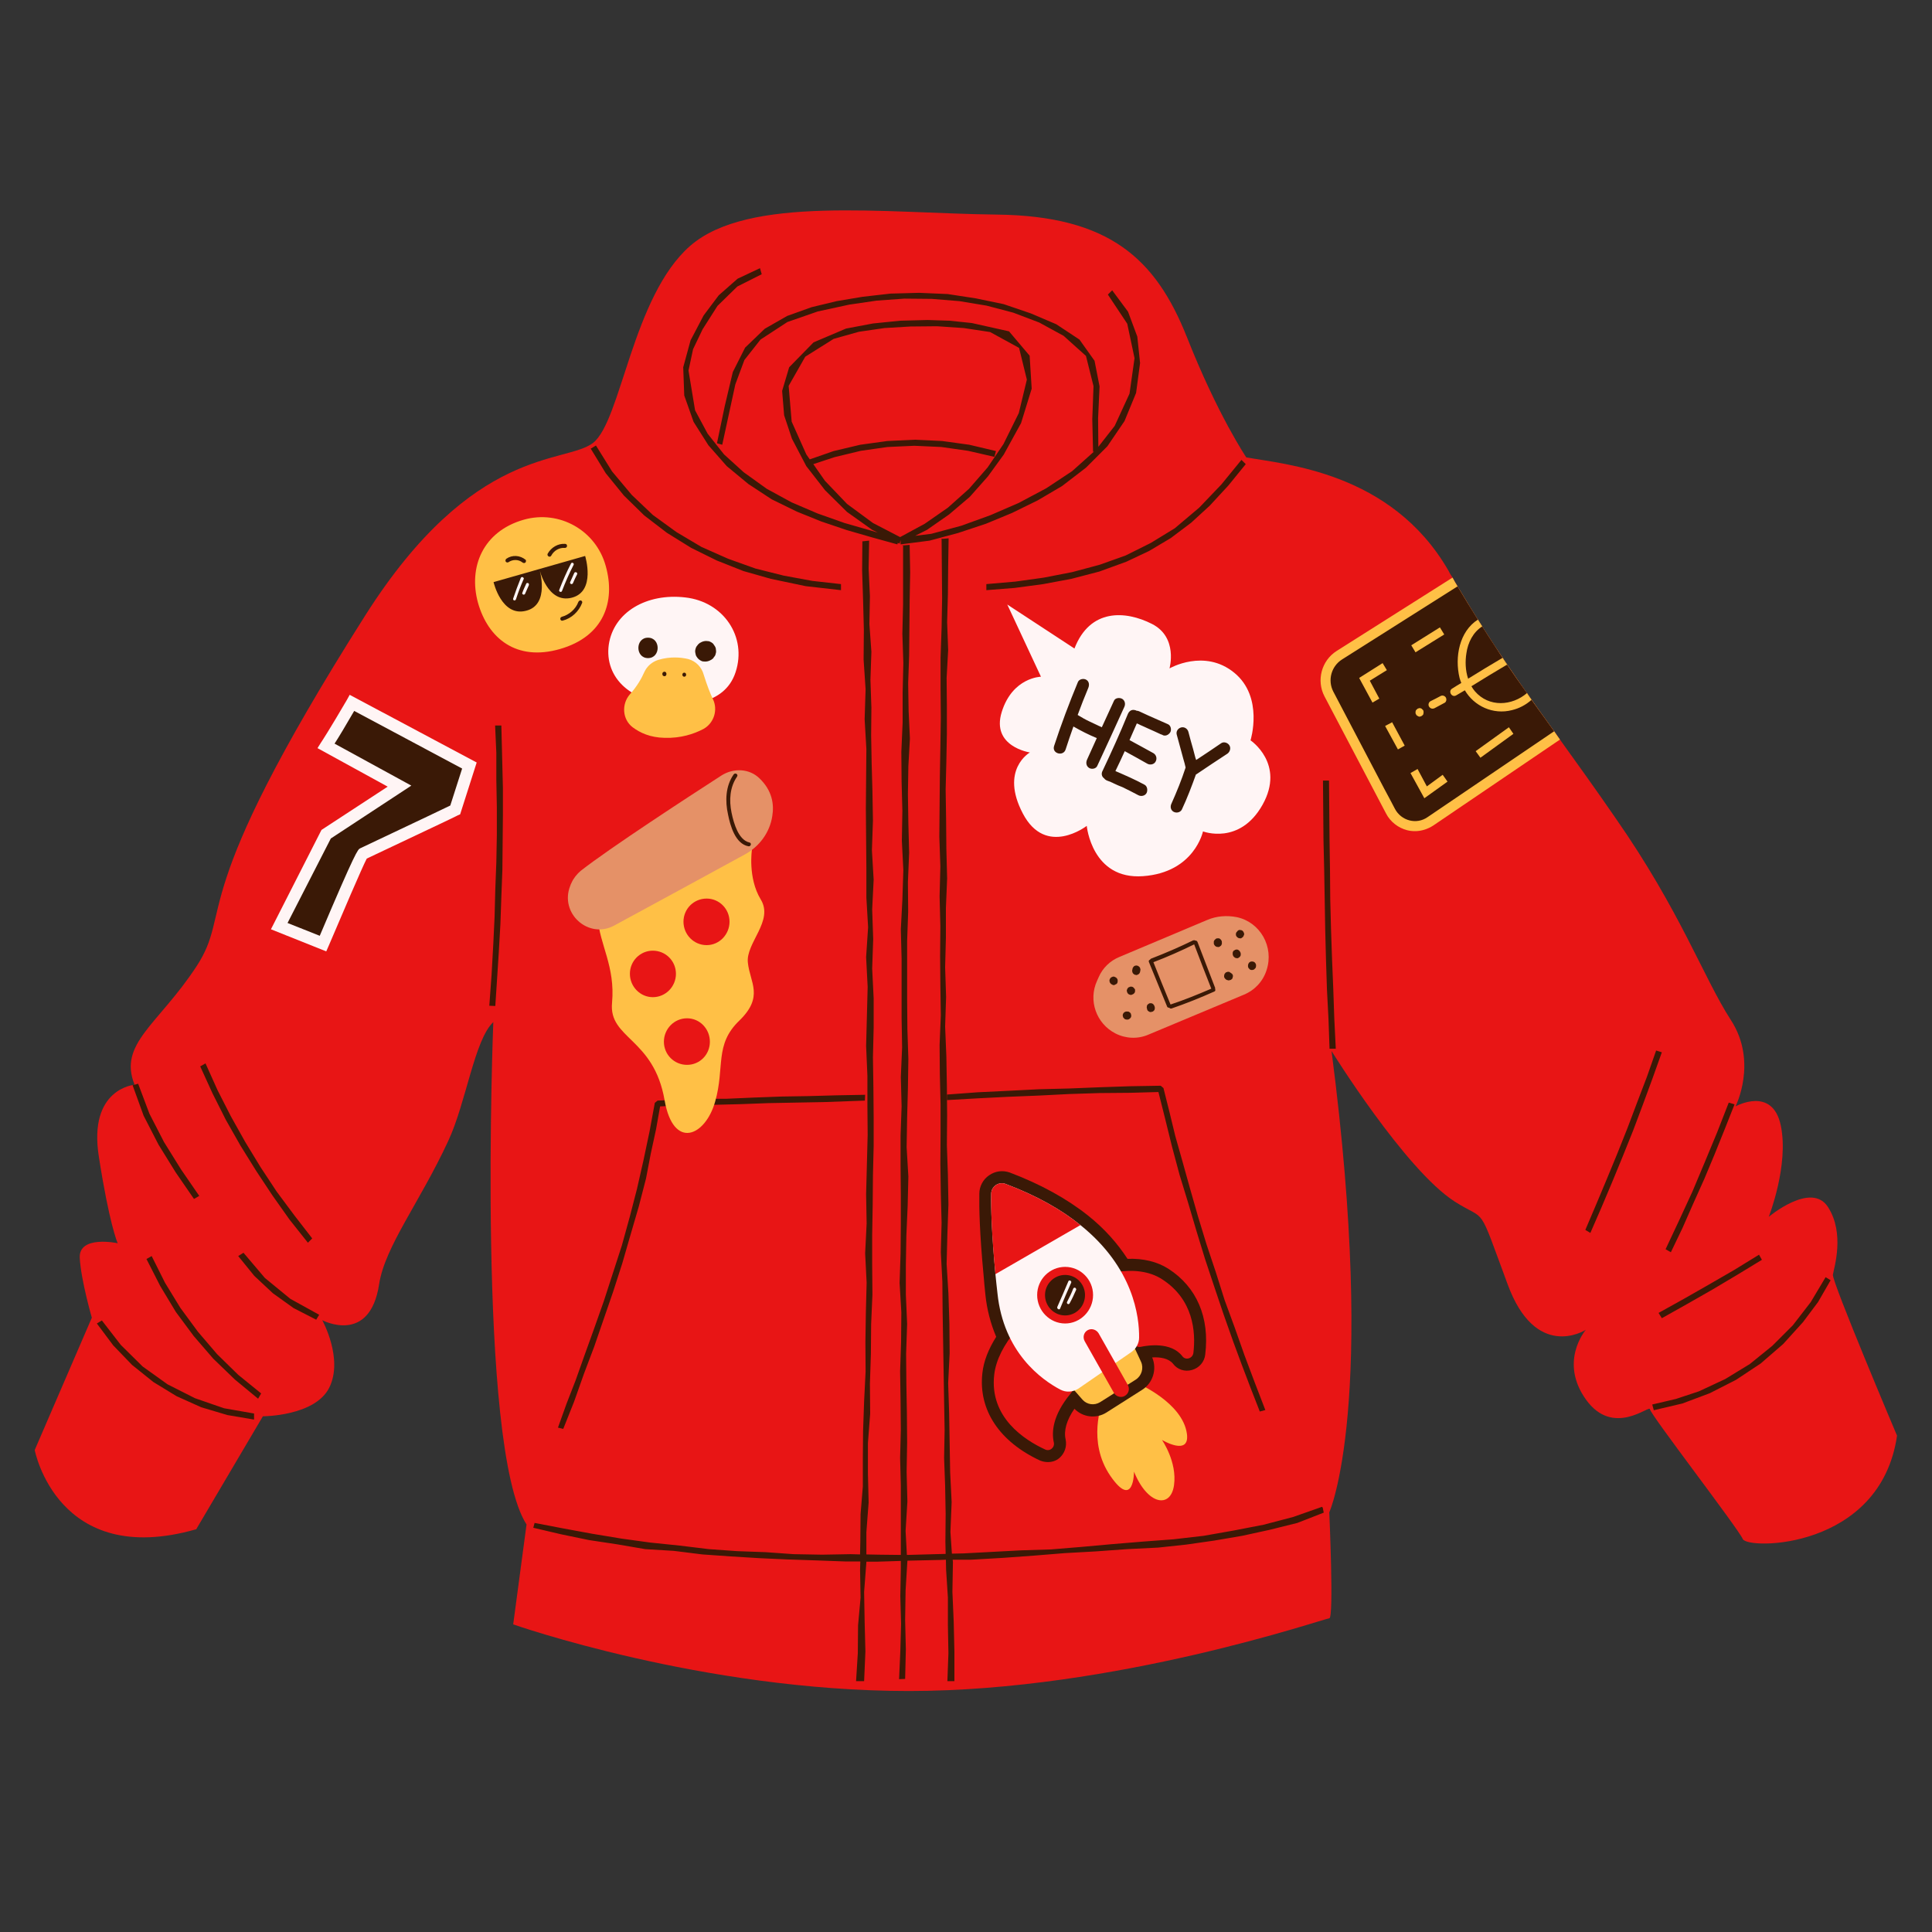
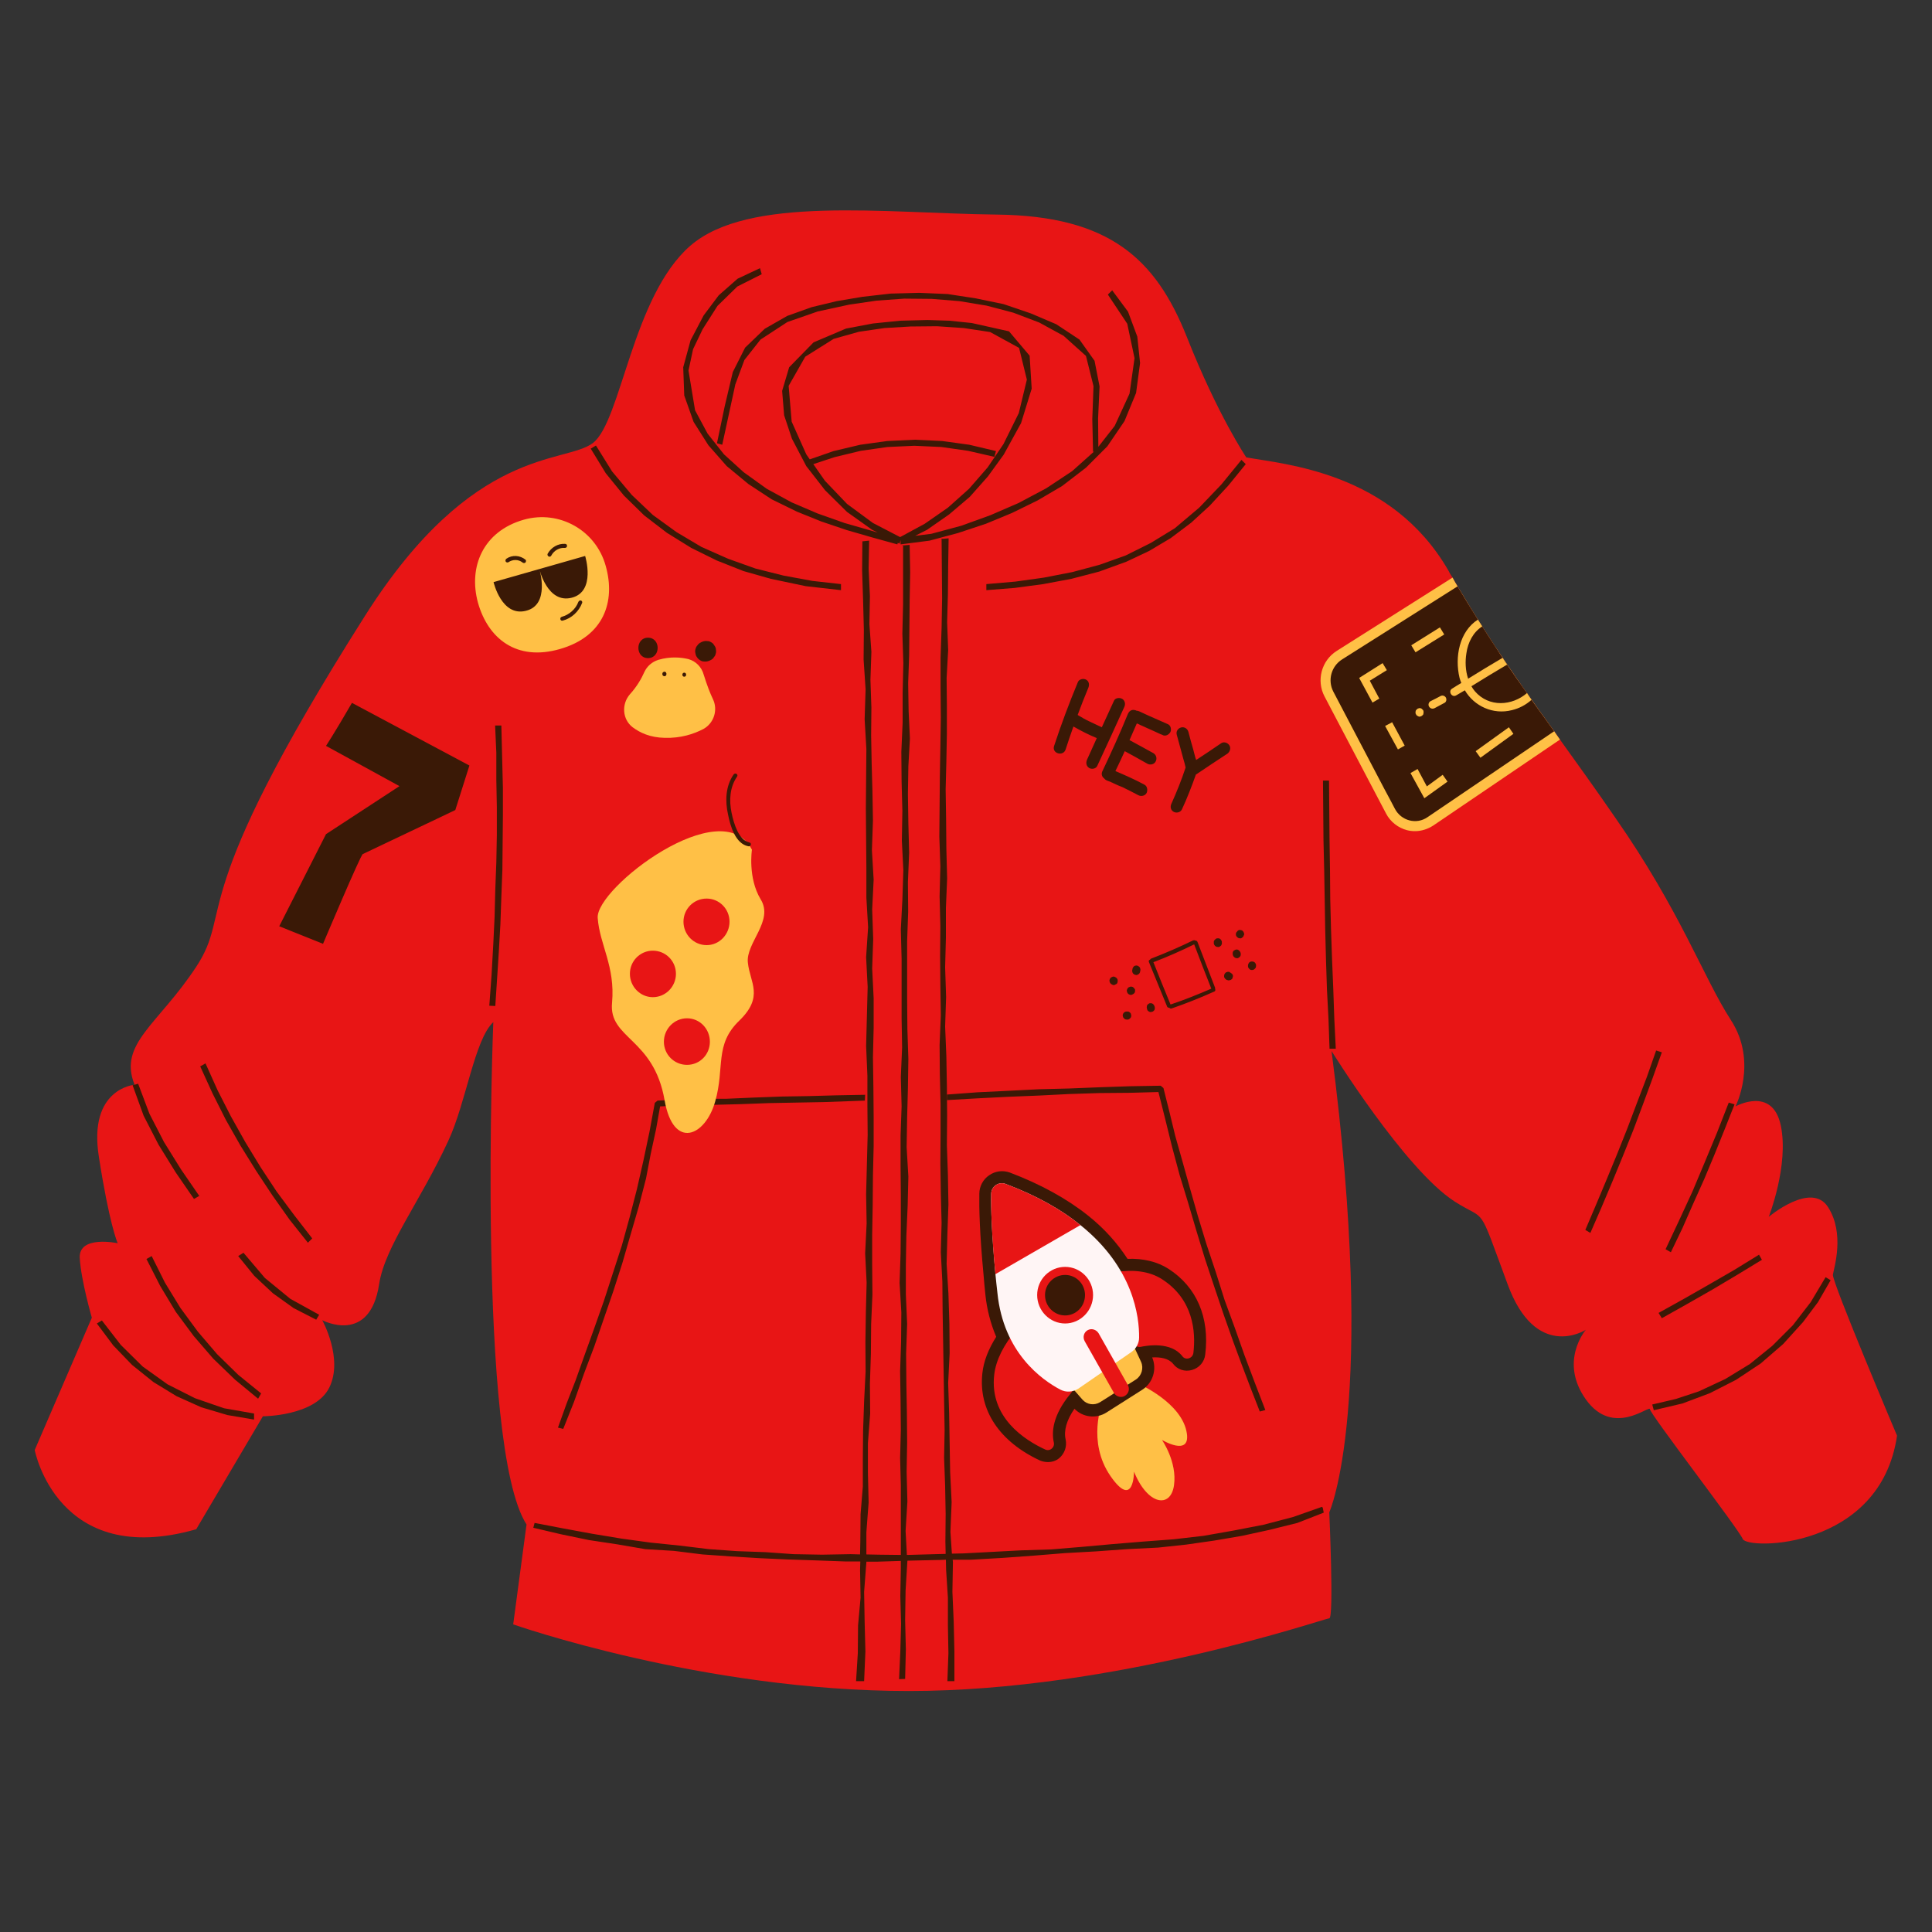
<svg xmlns="http://www.w3.org/2000/svg" width="40" zoomAndPan="magnify" viewBox="0 0 30 30" height="40" preserveAspectRatio="xMidYMid meet" version="1.0">
  <rect x="0" y="0" width="30" height="30" fill="#333333" stroke="none" />
  <defs>
    <clipPath id="0bdfeee435">
      <path d="M 0.484 3.035 L 29.516 3.035 L 29.516 26.262 L 0.484 26.262 Z M 0.484 3.035 " clip-rule="nonzero" />
    </clipPath>
    <clipPath id="6fc7d55f2f">
      <path d="M 1 4 L 29 4 L 29 26.262 L 1 26.262 Z M 1 4 " clip-rule="nonzero" />
    </clipPath>
  </defs>
  <g clip-path="url(#0bdfeee435)">
    <path fill="#e81515" d="M 29.457 22.293 C 29.199 24.066 27.133 24.066 27.062 23.898 C 26.988 23.73 25.621 21.957 25.621 21.883 C 25.621 21.805 25.051 22.328 24.625 21.73 C 24.211 21.148 24.609 20.668 24.625 20.648 C 24.598 20.668 23.844 21.125 23.41 19.941 C 22.934 18.656 23.098 18.984 22.586 18.656 C 21.816 18.16 20.676 16.32 20.676 16.32 C 21.391 21.824 20.641 23.484 20.641 23.484 C 20.641 23.484 20.715 25.129 20.641 25.129 C 20.57 25.129 17.324 26.258 14.113 26.258 C 10.906 26.258 7.969 25.223 7.969 25.223 L 8.176 23.672 C 7.398 22.461 7.66 15.871 7.66 15.871 C 7.367 16.145 7.238 17.121 6.961 17.715 C 6.52 18.668 5.977 19.355 5.887 19.941 C 5.742 20.891 5.004 20.5 5.004 20.5 C 5.004 20.5 5.336 21.098 5.113 21.547 C 4.891 21.992 4.082 21.992 4.082 21.992 L 3.047 23.746 C 0.891 24.363 0.539 22.516 0.539 22.516 L 1.426 20.461 C 1.426 20.461 1.258 19.883 1.238 19.531 C 1.223 19.18 1.812 19.301 1.828 19.305 C 1.82 19.289 1.695 18.992 1.535 17.961 C 1.367 16.898 2.09 16.844 2.09 16.844 C 1.832 16.207 2.457 15.91 3.047 15.012 C 3.637 14.117 2.836 14.031 5.668 9.562 C 7.348 6.91 8.766 7.211 9.207 6.879 C 9.648 6.539 9.816 4.602 10.719 3.816 C 11.625 3.031 13.727 3.312 15.477 3.332 C 17.23 3.352 17.949 4.023 18.43 5.234 C 18.91 6.449 19.352 7.102 19.352 7.102 C 19.941 7.211 21.602 7.324 22.488 8.855 C 22.508 8.895 22.531 8.934 22.555 8.969 C 22.582 9.016 22.605 9.062 22.633 9.105 C 23.16 9.992 23.602 10.621 24.133 11.355 C 24.164 11.398 24.191 11.441 24.223 11.484 C 24.484 11.848 24.766 12.238 25.086 12.703 C 26.094 14.148 26.453 15.184 26.875 15.836 C 27.301 16.488 26.949 17.18 26.949 17.18 C 26.949 17.18 27.523 16.859 27.652 17.477 C 27.781 18.094 27.465 18.895 27.465 18.895 C 27.465 18.895 28.129 18.336 28.387 18.746 C 28.648 19.156 28.48 19.68 28.461 19.793 C 28.445 19.902 29.457 22.293 29.457 22.293 Z M 29.457 22.293 " fill-opacity="1" fill-rule="nonzero" />
  </g>
  <g clip-path="url(#6fc7d55f2f)">
    <path fill="#3a1906" d="M 17.48 8.625 L 17.871 8.43 L 18.242 8.203 L 18.621 7.883 L 18.965 7.523 L 19.277 7.141 L 19.344 7.207 L 19.074 7.539 L 18.785 7.852 L 18.496 8.117 L 18.18 8.355 L 17.844 8.555 L 17.488 8.723 L 17.07 8.875 L 16.637 8.988 L 16.199 9.07 L 15.758 9.129 L 15.316 9.164 L 15.316 9.07 L 15.766 9.031 L 16.211 8.969 L 16.652 8.883 L 17.074 8.77 Z M 9.688 7.695 L 10.004 8.004 L 10.355 8.273 L 10.734 8.508 L 11.129 8.703 L 11.543 8.867 L 11.969 8.988 L 12.512 9.102 L 13.059 9.164 L 13.059 9.07 L 12.613 9.02 L 12.168 8.938 L 11.73 8.828 L 11.305 8.676 L 10.891 8.492 L 10.504 8.262 L 10.137 7.996 L 9.809 7.684 L 9.504 7.32 L 9.254 6.918 L 9.176 6.965 L 9.172 6.965 L 9.406 7.348 Z M 11.801 4.16 L 11.801 4.164 Z M 10.625 6.141 L 10.609 5.703 L 10.723 5.285 L 10.926 4.898 L 11.16 4.586 L 11.453 4.328 L 11.801 4.164 L 11.828 4.258 L 11.449 4.449 L 11.141 4.75 L 10.91 5.113 L 10.762 5.422 L 10.691 5.754 L 10.793 6.371 L 10.988 6.734 L 11.242 7.055 L 11.547 7.332 L 11.906 7.59 L 12.293 7.801 L 12.695 7.973 L 13.113 8.121 L 13.535 8.242 L 13.629 8.27 L 13.543 8.227 L 13.152 7.949 L 12.812 7.613 L 12.52 7.238 L 12.297 6.812 L 12.176 6.449 L 12.145 6.07 L 12.254 5.703 L 12.633 5.316 L 13.137 5.102 L 13.555 5.023 L 13.977 4.98 L 14.402 4.969 L 14.746 4.98 L 15.09 5.016 L 15.668 5.145 L 15.988 5.523 L 16.02 6.035 L 15.855 6.57 L 15.586 7.059 L 15.34 7.398 L 15.059 7.715 L 14.738 7.988 L 14.395 8.227 L 14.211 8.32 L 14.461 8.289 L 14.926 8.164 L 15.379 8 L 15.82 7.809 L 16.246 7.582 L 16.648 7.316 L 16.988 7.012 L 16.973 7.016 L 16.961 6.508 L 16.98 5.996 L 16.863 5.527 L 16.516 5.215 L 16.137 5.008 L 15.734 4.855 L 15.32 4.746 L 14.898 4.676 L 14.469 4.641 L 14.043 4.637 L 13.613 4.668 L 13.188 4.73 L 12.699 4.836 L 12.227 5 L 11.809 5.273 L 11.559 5.59 L 11.418 5.969 L 11.215 6.906 L 11.133 6.883 L 11.254 6.305 L 11.379 5.777 L 11.57 5.398 L 11.875 5.105 L 12.223 4.906 L 12.602 4.77 L 12.992 4.676 L 13.391 4.609 L 13.828 4.559 L 14.273 4.547 L 14.715 4.566 L 15.152 4.633 L 15.586 4.723 L 16.008 4.867 L 16.402 5.035 L 16.762 5.273 L 16.996 5.602 L 17.074 6 L 17.051 6.496 L 17.055 6.938 L 17.309 6.613 L 17.539 6.113 L 17.617 5.562 L 17.504 5.027 L 17.203 4.574 L 17.27 4.508 L 17.516 4.84 L 17.66 5.227 L 17.703 5.637 L 17.641 6.102 L 17.461 6.539 L 17.195 6.93 L 16.863 7.262 L 16.492 7.547 L 16.113 7.77 L 15.715 7.965 L 15.309 8.133 L 14.875 8.277 L 14.434 8.395 L 13.984 8.453 L 13.984 8.387 L 13.969 8.441 L 13.941 8.43 L 13.934 8.453 L 13.539 8.344 L 13.145 8.23 L 12.754 8.098 L 12.375 7.945 L 11.984 7.754 L 11.621 7.516 L 11.285 7.238 L 11 6.914 L 10.77 6.551 Z M 13.977 8.34 L 14.359 8.133 L 14.719 7.883 L 15.047 7.59 L 15.336 7.258 L 15.582 6.895 L 15.82 6.414 L 15.945 5.895 L 15.824 5.402 L 15.375 5.156 L 14.965 5.094 L 14.551 5.066 L 14.137 5.07 L 13.734 5.094 L 13.336 5.152 L 12.945 5.262 L 12.504 5.539 L 12.246 5.992 L 12.293 6.547 L 12.52 7.055 L 12.574 7.133 L 12.945 7.004 L 13.359 6.906 L 13.777 6.848 L 14.203 6.828 L 14.629 6.848 L 15.051 6.906 L 15.465 7.004 L 15.441 7.094 L 15.031 7 L 14.617 6.941 L 14.199 6.922 L 13.781 6.941 L 13.367 7 L 12.961 7.098 L 12.629 7.207 L 12.809 7.465 L 13.152 7.824 L 13.555 8.121 Z M 20.703 15.355 L 20.684 14.895 L 20.668 14.43 L 20.656 13.965 L 20.652 13.5 L 20.645 13.039 L 20.641 12.578 L 20.637 12.121 L 20.543 12.121 L 20.547 12.586 L 20.551 13.047 L 20.562 13.512 L 20.578 14.441 L 20.59 14.906 L 20.605 15.367 L 20.629 15.828 L 20.645 16.285 L 20.742 16.285 L 20.719 15.82 Z M 7.797 11.75 L 7.785 11.266 L 7.688 11.266 L 7.707 11.691 L 7.707 12.113 L 7.715 12.539 L 7.715 12.961 L 7.707 13.387 L 7.691 13.809 L 7.68 14.234 L 7.66 14.656 L 7.633 15.137 L 7.598 15.617 L 7.691 15.621 L 7.719 15.195 L 7.746 14.773 L 7.77 14.352 L 7.785 13.926 L 7.801 13.504 L 7.805 13.078 L 7.809 12.656 L 7.809 12.23 Z M 20.527 23.398 L 20.082 23.555 L 19.621 23.676 L 19.156 23.766 L 18.691 23.848 L 18.223 23.902 L 17.746 23.938 L 17.273 23.977 L 16.797 24.02 L 16.324 24.059 L 15.848 24.074 L 14.965 24.121 L 14.781 24.125 L 14.758 23.789 L 14.777 23.324 L 14.754 22.863 L 14.746 22.402 L 14.738 21.938 L 14.723 21.477 L 14.746 21.012 L 14.742 20.551 L 14.727 20.086 L 14.699 19.625 L 14.711 19.164 L 14.727 18.703 L 14.719 18.242 L 14.703 17.781 L 14.707 17.32 L 14.703 16.859 L 14.695 16.402 L 14.676 15.941 L 14.691 15.48 L 14.676 15.02 L 14.688 14.559 L 14.688 14.098 L 14.707 13.641 L 14.695 13.18 L 14.691 12.719 L 14.684 12.258 L 14.695 11.824 L 14.703 11.395 L 14.703 10.961 L 14.699 10.527 L 14.723 10.094 L 14.707 9.66 L 14.719 9.23 L 14.723 8.797 L 14.73 8.359 L 14.637 8.367 L 14.621 8.363 L 14.625 8.824 L 14.629 9.289 L 14.621 9.75 L 14.605 10.215 L 14.605 10.676 L 14.609 11.141 L 14.602 11.602 L 14.594 12.066 L 14.59 12.527 L 14.586 12.992 L 14.602 13.453 L 14.59 13.918 L 14.602 14.379 L 14.598 14.844 L 14.602 15.305 L 14.609 15.766 L 14.59 16.227 L 14.594 16.684 L 14.605 17.145 L 14.605 17.605 L 14.602 18.066 L 14.609 18.527 L 14.621 18.988 L 14.609 19.445 L 14.633 19.906 L 14.637 20.367 L 14.66 21.75 L 14.668 22.207 L 14.66 22.641 L 14.676 23.074 L 14.684 23.508 L 14.68 23.938 L 14.684 24.129 L 14.527 24.133 L 14.09 24.145 L 14.082 24.145 L 14.062 23.773 L 14.09 23.316 L 14.078 22.855 L 14.086 22.398 L 14.082 21.938 L 14.074 21.48 L 14.07 21.02 L 14.086 20.559 L 14.066 20.102 L 14.066 19.641 L 14.074 19.184 L 14.094 18.727 L 14.105 18.27 L 14.078 17.812 L 14.086 17.355 L 14.098 16.898 L 14.105 16.441 L 14.09 15.984 L 14.086 15.527 L 14.086 14.613 L 14.102 14.156 L 14.098 13.699 L 14.117 13.242 L 14.105 12.785 L 14.098 12.328 L 14.105 11.898 L 14.129 11.469 L 14.109 11.039 L 14.102 10.609 L 14.117 10.18 L 14.125 9.32 L 14.133 8.891 L 14.125 8.461 L 14.023 8.469 L 14.023 9.379 L 14.012 9.84 L 14.027 10.297 L 14.016 10.758 L 14.016 11.219 L 13.996 11.676 L 14 12.137 L 14.012 12.594 L 14.004 13.055 L 14.027 13.512 L 14.012 13.973 L 13.988 14.43 L 14 14.891 L 14 15.809 L 14.008 16.266 L 13.988 16.723 L 14 17.18 L 13.984 17.633 L 13.984 18.094 L 13.988 18.551 L 13.988 19.008 L 13.984 19.465 L 13.969 19.922 L 13.996 20.379 L 13.992 20.836 L 13.977 21.293 L 13.984 21.75 L 13.988 22.207 L 13.977 22.637 L 13.988 23.062 L 13.988 24.145 L 13.648 24.141 L 13.453 24.137 L 13.453 23.793 L 13.488 23.332 L 13.477 22.871 L 13.477 22.41 L 13.512 21.949 L 13.508 21.484 L 13.523 21.023 L 13.527 20.562 L 13.547 20.102 L 13.543 19.637 L 13.543 19.176 L 13.551 18.719 L 13.555 18.258 L 13.566 17.797 L 13.566 17.34 L 13.562 16.879 L 13.555 16.418 L 13.566 15.961 L 13.566 15.5 L 13.543 15.039 L 13.559 14.582 L 13.543 14.121 L 13.566 13.66 L 13.539 13.203 L 13.555 12.742 L 13.547 12.281 L 13.535 11.852 L 13.527 11.418 L 13.531 10.988 L 13.516 10.555 L 13.531 10.121 L 13.5 9.691 L 13.508 9.258 L 13.488 8.828 L 13.496 8.395 L 13.391 8.406 L 13.391 8.395 L 13.387 8.859 L 13.402 9.32 L 13.414 9.781 L 13.41 10.242 L 13.441 10.703 L 13.426 11.168 L 13.453 11.629 L 13.445 12.551 L 13.449 13.016 L 13.453 13.477 L 13.453 13.938 L 13.48 14.398 L 13.449 14.863 L 13.473 15.324 L 13.461 15.785 L 13.449 16.242 L 13.469 16.703 L 13.469 17.164 L 13.473 17.621 L 13.449 18.543 L 13.457 19 L 13.434 19.461 L 13.457 19.918 L 13.445 20.379 L 13.438 20.84 L 13.441 21.297 L 13.418 21.758 L 13.402 22.215 L 13.398 22.648 L 13.398 23.082 L 13.363 23.512 L 13.359 23.945 L 13.355 24.137 L 13.207 24.133 L 12.766 24.141 L 12.324 24.133 L 11.887 24.102 L 11.445 24.086 L 11.008 24.055 L 10.555 24 L 10.098 23.953 L 9.648 23.891 L 9.195 23.816 L 8.75 23.734 L 8.301 23.648 L 8.281 23.723 L 8.711 23.824 L 9.145 23.914 L 9.582 23.98 L 10.02 24.055 L 10.465 24.082 L 10.906 24.137 L 11.348 24.168 L 11.789 24.195 L 12.23 24.215 L 12.676 24.23 L 13.117 24.246 L 13.359 24.246 L 13.355 24.375 L 13.363 24.809 L 13.324 25.238 L 13.32 25.672 L 13.293 26.105 L 13.418 26.105 L 13.438 25.645 L 13.426 25.18 L 13.418 24.719 L 13.453 24.258 L 13.453 24.25 L 13.609 24.25 L 13.988 24.238 L 13.988 24.355 L 13.98 24.785 L 13.992 25.215 L 13.98 25.645 L 13.961 26.074 L 14.055 26.07 L 14.066 25.613 L 14.055 25.156 L 14.062 24.695 L 14.09 24.238 L 14.09 24.234 L 14.098 24.234 L 14.59 24.223 L 14.688 24.219 L 14.691 24.375 L 14.719 24.809 L 14.719 25.238 L 14.727 25.672 L 14.711 26.105 L 14.82 26.105 L 14.82 25.645 L 14.809 25.18 L 14.789 24.719 L 14.797 24.254 L 14.793 24.219 L 15.078 24.219 L 15.566 24.191 L 16.051 24.156 L 16.531 24.117 L 17.016 24.09 L 17.5 24.055 L 17.984 24.031 L 18.422 23.984 L 18.855 23.922 L 19.289 23.848 L 19.719 23.754 L 20.145 23.648 L 20.555 23.488 L 20.539 23.41 Z M 26.844 17.121 Z M 26.125 19.07 L 26.293 18.688 L 26.465 18.305 L 26.625 17.922 L 26.781 17.535 L 26.934 17.148 L 26.844 17.121 L 26.664 17.582 L 26.473 18.043 L 26.281 18.5 L 26.074 18.949 L 25.863 19.398 L 25.945 19.445 Z M 25.805 16.34 L 25.715 16.312 L 25.715 16.316 L 25.574 16.719 L 25.422 17.117 L 25.27 17.52 L 25.113 17.914 L 24.949 18.312 L 24.785 18.703 L 24.617 19.098 L 24.695 19.145 L 24.867 18.75 L 25.035 18.352 L 25.199 17.953 L 25.359 17.555 L 25.512 17.148 L 25.66 16.746 Z M 26.93 19.719 L 26.539 19.945 L 26.148 20.168 L 25.754 20.387 L 25.805 20.469 L 26.195 20.25 L 26.586 20.027 L 26.973 19.797 L 27.359 19.562 L 27.312 19.48 L 27.312 19.484 Z M 28.348 19.832 L 28.117 20.219 L 27.84 20.578 L 27.52 20.898 L 27.172 21.18 L 26.789 21.414 L 26.379 21.605 L 26.023 21.723 L 25.656 21.809 L 25.68 21.898 L 26.125 21.793 L 26.551 21.633 L 26.957 21.426 L 27.34 21.172 L 27.688 20.871 L 27.996 20.531 L 28.23 20.219 L 28.426 19.879 Z M 3.508 17.391 L 3.734 17.789 L 3.977 18.18 L 4.23 18.562 L 4.496 18.938 L 4.781 19.297 L 4.848 19.23 L 4.57 18.871 L 4.297 18.504 L 4.047 18.125 L 3.809 17.734 L 3.586 17.336 L 3.379 16.93 L 3.191 16.512 L 3.109 16.559 L 3.301 16.98 Z M 3.109 16.559 Z M 4.508 20.168 L 4.113 19.844 L 3.781 19.453 L 3.699 19.504 L 3.949 19.812 L 4.238 20.082 L 4.559 20.312 L 4.91 20.492 L 4.957 20.414 L 4.953 20.414 Z M 2.055 16.852 L 2.059 16.852 Z M 2.461 17.773 L 2.727 18.203 L 3.012 18.617 L 3.094 18.57 L 2.812 18.16 L 2.547 17.734 L 2.32 17.293 L 2.145 16.828 L 2.059 16.852 L 2.23 17.324 Z M 3.371 21.027 L 3.074 20.68 L 2.801 20.309 L 2.562 19.918 L 2.355 19.504 L 2.273 19.551 L 2.277 19.555 L 2.488 19.969 L 2.73 20.371 L 3.008 20.746 L 3.312 21.098 L 3.648 21.422 L 4.008 21.719 L 4.055 21.637 L 3.699 21.348 Z M 3.027 21.711 L 2.602 21.496 L 2.215 21.219 L 1.875 20.883 L 1.582 20.504 L 1.504 20.551 L 1.758 20.891 L 2.051 21.195 L 2.383 21.461 L 2.742 21.68 L 3.125 21.852 L 3.531 21.973 L 3.945 22.043 L 3.945 21.949 L 3.477 21.867 Z M 1.504 20.555 L 1.504 20.551 Z M 19.172 20.613 L 19.016 20.188 L 18.879 19.754 L 18.734 19.32 L 18.602 18.887 L 18.477 18.449 L 18.355 18.012 L 18.25 17.641 L 18.16 17.27 L 18.066 16.895 L 18.023 16.859 L 17.551 16.867 L 17.074 16.883 L 16.602 16.902 L 16.129 16.914 L 15.656 16.938 L 15.18 16.961 L 14.707 16.996 L 14.707 17.09 L 14.707 17.082 L 15.18 17.055 L 15.656 17.031 L 16.129 17.012 L 16.602 16.988 L 17.074 16.973 L 17.551 16.969 L 17.988 16.957 L 18.09 17.363 L 18.199 17.805 L 18.316 18.242 L 18.449 18.676 L 18.578 19.113 L 18.711 19.547 L 18.855 19.98 L 19 20.41 L 19.152 20.84 L 19.285 21.199 L 19.422 21.559 L 19.562 21.918 L 19.648 21.895 L 19.484 21.469 L 19.324 21.043 Z M 8.914 21.766 L 9.066 21.336 L 9.227 20.91 L 9.523 20.051 L 9.664 19.613 L 9.789 19.18 L 9.918 18.738 L 10.031 18.301 L 10.105 17.914 L 10.188 17.531 L 10.25 17.18 L 10.641 17.164 L 11.07 17.156 L 11.504 17.145 L 11.938 17.129 L 12.367 17.121 L 12.801 17.113 L 13.43 17.09 L 13.434 16.996 L 13.43 17 L 12.996 17.008 L 12.566 17.02 L 12.133 17.027 L 11.703 17.043 L 11.27 17.062 L 10.84 17.062 L 10.211 17.09 L 10.168 17.125 L 10.086 17.57 L 9.992 18.016 L 9.891 18.461 L 9.777 18.902 L 9.656 19.34 L 9.375 20.207 L 9.223 20.637 L 9.07 21.062 L 8.938 21.434 L 8.797 21.797 L 8.664 22.168 L 8.746 22.188 Z M 14.008 8.469 L 14.02 8.469 L 14.02 8.461 Z M 14.008 8.469 " fill-opacity="1" fill-rule="nonzero" />
  </g>
  <path fill="#ffc046" d="M 11.613 14.949 C 11.645 15.258 11.867 15.473 11.48 15.848 C 11.09 16.223 11.258 16.57 11.105 17.105 C 10.953 17.645 10.457 17.863 10.32 17.086 C 10.152 16.113 9.449 16.133 9.504 15.57 C 9.555 15.004 9.312 14.672 9.281 14.254 C 9.246 13.789 11.215 12.285 11.676 13.195 C 11.676 13.195 11.609 13.629 11.812 13.965 C 12.02 14.301 11.578 14.641 11.613 14.949 Z M 18.43 22.262 C 18.363 21.781 17.672 21.484 17.672 21.484 L 17.117 21.781 C 17.117 21.781 16.875 22.383 17.242 22.918 C 17.609 23.449 17.609 22.852 17.609 22.852 C 17.82 23.375 18.18 23.426 18.23 23.062 C 18.281 22.699 18.043 22.359 18.043 22.359 C 18.043 22.359 18.48 22.621 18.43 22.262 Z M 18.43 22.262 " fill-opacity="1" fill-rule="nonzero" />
  <path fill="#e81515" d="M 11.328 14.312 C 11.328 14.512 11.168 14.676 10.973 14.676 C 10.773 14.676 10.613 14.512 10.613 14.312 C 10.613 14.113 10.773 13.953 10.973 13.953 C 11.168 13.953 11.328 14.113 11.328 14.312 Z M 10.137 14.762 C 9.941 14.762 9.781 14.922 9.781 15.121 C 9.781 15.32 9.941 15.484 10.137 15.484 C 10.336 15.484 10.496 15.32 10.496 15.121 C 10.496 14.922 10.336 14.762 10.137 14.762 Z M 10.668 15.812 C 10.469 15.812 10.309 15.977 10.309 16.176 C 10.309 16.375 10.469 16.535 10.668 16.535 C 10.867 16.535 11.023 16.375 11.023 16.176 C 11.023 15.977 10.867 15.812 10.668 15.812 Z M 10.668 15.812 " fill-opacity="1" fill-rule="nonzero" />
-   <path fill="#fff5f5" d="M 19.605 12.496 C 19.25 13.129 18.68 12.91 18.68 12.91 C 18.68 12.91 18.547 13.547 17.75 13.605 C 16.953 13.664 16.875 12.824 16.875 12.824 C 16.875 12.824 16.242 13.316 15.883 12.633 C 15.523 11.949 15.992 11.684 15.992 11.684 C 15.992 11.684 15.387 11.594 15.555 11.055 C 15.723 10.516 16.164 10.508 16.164 10.508 L 15.641 9.387 L 16.684 10.07 C 16.926 9.445 17.477 9.48 17.887 9.688 C 18.297 9.895 18.16 10.379 18.16 10.379 C 18.16 10.379 18.699 10.066 19.164 10.445 C 19.629 10.824 19.418 11.496 19.418 11.496 C 19.418 11.496 19.961 11.859 19.605 12.496 Z M 10.641 9.277 C 10.043 9.207 9.527 9.504 9.453 10.012 C 9.383 10.516 9.793 10.949 10.574 10.93 C 10.59 10.93 11.246 10.98 11.422 10.438 C 11.602 9.891 11.238 9.344 10.641 9.277 Z M 10.641 9.277 " fill-opacity="1" fill-rule="nonzero" />
-   <path fill="#e59167" d="M 11.793 12.086 C 11.988 12.273 12.023 12.484 11.992 12.672 C 11.953 12.93 11.789 13.148 11.562 13.27 C 11.113 13.516 10.109 14.062 9.539 14.371 C 9.137 14.59 8.684 14.18 8.855 13.754 C 8.859 13.738 8.867 13.723 8.875 13.707 C 8.906 13.637 8.957 13.574 9.016 13.523 C 9.469 13.168 10.68 12.379 11.207 12.039 C 11.395 11.922 11.637 11.934 11.793 12.086 Z M 19.668 15.062 C 19.613 15.238 19.484 15.375 19.316 15.445 L 17.832 16.066 C 17.668 16.137 17.48 16.129 17.32 16.047 C 17.023 15.895 16.895 15.535 17.035 15.23 L 17.059 15.176 C 17.121 15.031 17.238 14.918 17.383 14.859 L 18.746 14.285 C 18.891 14.223 19.051 14.211 19.207 14.242 C 19.57 14.32 19.785 14.703 19.668 15.062 Z M 19.668 15.062 " fill-opacity="1" fill-rule="nonzero" />
  <path fill="#3a1906" d="M 18.867 15.336 C 18.777 15.098 18.684 14.863 18.594 14.625 C 18.586 14.609 18.574 14.605 18.559 14.605 C 18.551 14.598 18.539 14.598 18.527 14.602 C 18.312 14.707 18.094 14.801 17.871 14.887 C 17.867 14.891 17.859 14.895 17.859 14.902 C 17.844 14.906 17.832 14.918 17.84 14.938 C 17.934 15.168 18.027 15.398 18.121 15.625 C 18.125 15.645 18.145 15.648 18.156 15.648 C 18.164 15.656 18.176 15.664 18.191 15.66 C 18.418 15.582 18.641 15.492 18.859 15.395 C 18.875 15.387 18.875 15.367 18.867 15.355 C 18.871 15.348 18.871 15.344 18.867 15.336 Z M 18.176 15.598 C 18.086 15.379 17.996 15.16 17.91 14.941 C 18.125 14.859 18.336 14.766 18.543 14.664 C 18.629 14.895 18.719 15.121 18.809 15.352 C 18.602 15.441 18.391 15.527 18.176 15.598 Z M 18.973 14.625 C 18.973 14.617 18.969 14.605 18.965 14.602 C 18.961 14.598 18.961 14.594 18.957 14.59 C 18.949 14.582 18.938 14.574 18.93 14.57 C 18.922 14.57 18.918 14.57 18.91 14.57 C 18.898 14.57 18.891 14.57 18.879 14.578 C 18.875 14.582 18.871 14.586 18.867 14.59 C 18.863 14.594 18.859 14.598 18.855 14.602 C 18.855 14.605 18.852 14.613 18.848 14.617 C 18.848 14.625 18.848 14.629 18.848 14.637 C 18.848 14.645 18.848 14.648 18.848 14.656 C 18.852 14.66 18.855 14.668 18.855 14.672 C 18.859 14.676 18.863 14.68 18.867 14.688 C 18.871 14.691 18.875 14.691 18.879 14.695 C 18.887 14.703 18.895 14.703 18.902 14.703 C 18.91 14.707 18.922 14.707 18.93 14.703 C 18.938 14.703 18.941 14.699 18.949 14.691 C 18.957 14.688 18.961 14.684 18.965 14.676 C 18.969 14.668 18.969 14.664 18.973 14.66 C 18.973 14.648 18.973 14.641 18.973 14.633 C 18.973 14.629 18.973 14.625 18.973 14.625 Z M 18.953 14.598 C 18.957 14.602 18.961 14.605 18.965 14.609 C 18.957 14.602 18.953 14.594 18.945 14.59 C 18.949 14.594 18.953 14.594 18.953 14.598 Z M 18.953 14.676 C 18.953 14.68 18.949 14.684 18.945 14.688 C 18.949 14.684 18.957 14.676 18.961 14.672 C 18.957 14.672 18.957 14.676 18.953 14.676 Z M 18.965 14.664 C 18.965 14.668 18.961 14.668 18.961 14.668 C 18.965 14.664 18.965 14.664 18.965 14.66 C 18.965 14.66 18.965 14.664 18.965 14.664 Z M 19.312 14.48 C 19.316 14.488 19.32 14.496 19.32 14.504 C 19.32 14.512 19.316 14.52 19.312 14.527 C 19.312 14.535 19.305 14.543 19.301 14.547 C 19.301 14.551 19.297 14.551 19.297 14.551 C 19.289 14.559 19.281 14.566 19.27 14.57 C 19.262 14.57 19.258 14.57 19.254 14.57 C 19.242 14.57 19.23 14.566 19.223 14.562 C 19.219 14.559 19.215 14.555 19.211 14.551 C 19.203 14.547 19.199 14.539 19.195 14.531 C 19.191 14.523 19.191 14.516 19.191 14.508 C 19.191 14.5 19.191 14.492 19.195 14.484 C 19.199 14.477 19.203 14.469 19.211 14.465 C 19.211 14.461 19.211 14.461 19.211 14.461 C 19.219 14.453 19.23 14.445 19.238 14.441 C 19.246 14.441 19.25 14.441 19.258 14.441 C 19.27 14.441 19.277 14.445 19.289 14.449 C 19.293 14.453 19.297 14.457 19.301 14.461 C 19.305 14.465 19.312 14.473 19.312 14.48 Z M 19.258 14.785 C 19.266 14.793 19.266 14.805 19.266 14.816 C 19.266 14.82 19.266 14.828 19.266 14.832 C 19.262 14.844 19.258 14.852 19.25 14.859 C 19.246 14.863 19.242 14.867 19.234 14.871 C 19.23 14.875 19.223 14.879 19.215 14.879 C 19.207 14.879 19.195 14.879 19.188 14.875 C 19.18 14.875 19.172 14.871 19.168 14.863 C 19.16 14.859 19.156 14.855 19.152 14.848 C 19.148 14.844 19.148 14.844 19.148 14.84 C 19.141 14.828 19.141 14.82 19.141 14.809 C 19.141 14.801 19.141 14.797 19.141 14.793 C 19.145 14.781 19.148 14.77 19.156 14.762 C 19.16 14.762 19.164 14.758 19.172 14.754 C 19.176 14.75 19.184 14.746 19.191 14.746 C 19.199 14.742 19.211 14.746 19.219 14.746 C 19.227 14.75 19.234 14.754 19.238 14.758 C 19.246 14.762 19.25 14.77 19.254 14.777 C 19.254 14.777 19.258 14.781 19.258 14.785 Z M 19.125 15.117 C 19.117 15.109 19.109 15.105 19.102 15.102 C 19.098 15.098 19.098 15.098 19.094 15.094 C 19.086 15.09 19.078 15.09 19.07 15.09 C 19.062 15.09 19.059 15.09 19.055 15.094 C 19.043 15.094 19.031 15.102 19.027 15.109 C 19.023 15.113 19.02 15.117 19.016 15.121 C 19.012 15.133 19.008 15.141 19.008 15.152 C 19.008 15.16 19.008 15.164 19.008 15.168 C 19.008 15.172 19.008 15.172 19.008 15.172 C 19.012 15.176 19.016 15.184 19.016 15.188 C 19.02 15.191 19.023 15.195 19.027 15.199 C 19.027 15.199 19.027 15.203 19.027 15.203 C 19.031 15.207 19.035 15.207 19.043 15.211 C 19.043 15.211 19.043 15.215 19.043 15.215 C 19.047 15.215 19.055 15.219 19.059 15.219 C 19.059 15.219 19.059 15.219 19.062 15.219 C 19.066 15.223 19.074 15.223 19.078 15.223 C 19.086 15.223 19.09 15.223 19.098 15.219 C 19.105 15.219 19.109 15.215 19.113 15.215 C 19.121 15.211 19.125 15.203 19.133 15.199 C 19.137 15.191 19.141 15.184 19.141 15.176 C 19.145 15.168 19.145 15.16 19.145 15.152 C 19.145 15.145 19.141 15.133 19.137 15.129 C 19.133 15.125 19.129 15.117 19.125 15.117 Z M 19.062 15.098 Z M 19.121 15.121 C 19.121 15.121 19.121 15.125 19.125 15.125 C 19.125 15.125 19.121 15.121 19.121 15.121 Z M 19.125 15.129 C 19.129 15.133 19.129 15.133 19.129 15.137 C 19.129 15.141 19.129 15.145 19.133 15.152 C 19.133 15.145 19.129 15.137 19.125 15.129 Z M 19.504 14.992 C 19.504 14.996 19.504 14.996 19.504 15 C 19.504 15.012 19.5 15.023 19.496 15.031 C 19.492 15.035 19.488 15.039 19.484 15.043 C 19.477 15.051 19.469 15.059 19.457 15.059 C 19.453 15.062 19.445 15.062 19.441 15.062 C 19.434 15.062 19.426 15.062 19.418 15.059 C 19.41 15.055 19.402 15.051 19.398 15.043 C 19.391 15.039 19.387 15.031 19.383 15.023 C 19.379 15.016 19.379 15.008 19.379 15 C 19.379 14.996 19.379 14.992 19.379 14.992 C 19.379 14.98 19.383 14.969 19.387 14.961 C 19.391 14.957 19.395 14.953 19.398 14.945 C 19.406 14.941 19.414 14.934 19.426 14.93 C 19.43 14.93 19.438 14.93 19.441 14.93 C 19.449 14.93 19.457 14.93 19.465 14.934 C 19.473 14.938 19.48 14.941 19.484 14.945 C 19.492 14.953 19.496 14.961 19.5 14.969 C 19.504 14.977 19.504 14.984 19.504 14.992 Z M 17.699 15.023 C 17.703 15.031 17.707 15.039 17.707 15.047 C 17.711 15.055 17.707 15.066 17.707 15.074 C 17.703 15.078 17.703 15.086 17.703 15.094 C 17.699 15.102 17.695 15.113 17.688 15.121 C 17.684 15.125 17.68 15.125 17.676 15.129 C 17.664 15.137 17.652 15.141 17.645 15.141 C 17.637 15.137 17.633 15.137 17.625 15.137 C 17.617 15.133 17.613 15.133 17.605 15.125 C 17.598 15.121 17.594 15.117 17.59 15.109 C 17.586 15.102 17.582 15.094 17.582 15.086 C 17.578 15.078 17.582 15.066 17.582 15.059 C 17.586 15.051 17.586 15.047 17.586 15.039 C 17.59 15.027 17.594 15.02 17.602 15.012 C 17.605 15.008 17.609 15.004 17.613 15 C 17.625 14.996 17.637 14.992 17.645 14.992 C 17.652 14.992 17.656 14.996 17.664 14.996 C 17.672 14.996 17.676 15 17.684 15.008 C 17.691 15.012 17.695 15.016 17.699 15.023 Z M 17.355 15.215 C 17.355 15.223 17.355 15.227 17.355 15.234 C 17.355 15.242 17.355 15.254 17.348 15.266 C 17.344 15.27 17.344 15.273 17.34 15.277 C 17.332 15.281 17.324 15.285 17.316 15.289 C 17.312 15.293 17.305 15.297 17.293 15.297 C 17.285 15.297 17.277 15.293 17.27 15.289 C 17.262 15.285 17.254 15.281 17.25 15.277 C 17.25 15.273 17.246 15.273 17.246 15.273 C 17.238 15.266 17.234 15.254 17.23 15.246 C 17.23 15.238 17.23 15.234 17.227 15.227 C 17.227 15.219 17.23 15.207 17.238 15.195 C 17.238 15.191 17.242 15.188 17.246 15.184 C 17.254 15.18 17.258 15.172 17.266 15.172 C 17.273 15.168 17.281 15.164 17.289 15.164 C 17.301 15.164 17.309 15.168 17.316 15.172 C 17.32 15.172 17.328 15.18 17.336 15.184 C 17.336 15.184 17.336 15.188 17.34 15.188 C 17.344 15.195 17.352 15.203 17.355 15.215 Z M 17.625 15.367 C 17.625 15.371 17.625 15.379 17.625 15.383 C 17.625 15.395 17.625 15.402 17.621 15.41 C 17.617 15.418 17.613 15.422 17.605 15.43 C 17.602 15.434 17.594 15.438 17.586 15.441 C 17.578 15.445 17.57 15.449 17.562 15.449 C 17.562 15.449 17.562 15.449 17.559 15.449 C 17.547 15.449 17.539 15.445 17.527 15.438 C 17.523 15.438 17.52 15.434 17.516 15.43 C 17.508 15.422 17.504 15.41 17.5 15.402 C 17.5 15.395 17.5 15.391 17.496 15.383 C 17.496 15.375 17.5 15.367 17.504 15.359 C 17.504 15.352 17.512 15.344 17.516 15.34 C 17.523 15.332 17.527 15.328 17.535 15.328 C 17.543 15.324 17.551 15.32 17.559 15.32 C 17.562 15.32 17.562 15.32 17.562 15.32 C 17.574 15.32 17.586 15.324 17.594 15.328 C 17.598 15.332 17.602 15.336 17.605 15.34 C 17.613 15.348 17.621 15.355 17.625 15.367 Z M 17.562 15.75 C 17.562 15.758 17.566 15.762 17.566 15.77 C 17.566 15.777 17.566 15.785 17.562 15.793 C 17.559 15.801 17.555 15.809 17.547 15.812 C 17.543 15.82 17.535 15.824 17.527 15.828 C 17.52 15.832 17.512 15.832 17.504 15.832 C 17.5 15.832 17.496 15.832 17.496 15.832 C 17.484 15.832 17.473 15.828 17.465 15.824 C 17.461 15.82 17.457 15.816 17.453 15.812 C 17.445 15.805 17.438 15.797 17.438 15.785 C 17.434 15.781 17.434 15.773 17.434 15.77 C 17.434 15.762 17.434 15.75 17.438 15.746 C 17.441 15.738 17.445 15.73 17.453 15.723 C 17.457 15.719 17.465 15.715 17.473 15.711 C 17.48 15.707 17.488 15.707 17.496 15.707 C 17.5 15.707 17.5 15.707 17.504 15.707 C 17.516 15.707 17.527 15.707 17.535 15.715 C 17.539 15.719 17.543 15.719 17.547 15.723 C 17.555 15.73 17.562 15.742 17.562 15.75 Z M 17.93 15.637 C 17.934 15.648 17.934 15.656 17.93 15.668 C 17.93 15.676 17.926 15.68 17.926 15.684 C 17.918 15.695 17.91 15.699 17.902 15.707 C 17.898 15.707 17.891 15.711 17.887 15.711 C 17.879 15.715 17.871 15.715 17.863 15.715 C 17.855 15.715 17.848 15.711 17.84 15.707 C 17.832 15.703 17.828 15.695 17.82 15.691 C 17.816 15.684 17.812 15.676 17.812 15.668 C 17.809 15.664 17.809 15.66 17.809 15.656 C 17.805 15.645 17.805 15.637 17.809 15.625 C 17.809 15.617 17.812 15.613 17.812 15.609 C 17.82 15.598 17.828 15.594 17.836 15.586 C 17.84 15.586 17.844 15.582 17.852 15.578 C 17.859 15.578 17.867 15.578 17.875 15.578 C 17.883 15.578 17.891 15.582 17.898 15.586 C 17.906 15.59 17.91 15.594 17.914 15.602 C 17.922 15.609 17.926 15.617 17.926 15.625 C 17.93 15.629 17.93 15.633 17.93 15.637 Z M 17.93 15.637 " fill-opacity="1" fill-rule="nonzero" />
  <path fill="#ffc046" d="M 24.133 11.355 C 23.602 10.621 23.16 9.992 22.633 9.105 C 22.605 9.062 22.582 9.016 22.555 8.969 L 20.754 10.109 C 20.52 10.258 20.438 10.566 20.566 10.812 L 21.523 12.633 C 21.59 12.762 21.711 12.855 21.848 12.891 C 21.891 12.902 21.93 12.906 21.973 12.906 C 22.07 12.906 22.168 12.875 22.254 12.82 L 24.223 11.484 C 24.191 11.441 24.164 11.398 24.133 11.355 Z M 22.082 12.559 C 22.035 12.59 21.977 12.602 21.926 12.586 C 21.867 12.574 21.824 12.539 21.797 12.488 L 20.84 10.664 C 20.789 10.562 20.82 10.438 20.918 10.375 L 22.582 9.324 C 22.746 9.594 22.906 9.852 23.078 10.113 L 23.09 10.133 L 23.914 11.316 Z M 10.922 11.32 C 10.773 11.398 10.57 11.465 10.32 11.457 C 10.098 11.453 9.938 11.379 9.824 11.293 C 9.664 11.172 9.648 10.934 9.781 10.781 C 9.895 10.656 9.965 10.527 10.004 10.438 C 10.047 10.344 10.125 10.277 10.223 10.246 C 10.41 10.191 10.574 10.207 10.688 10.234 C 10.805 10.266 10.895 10.359 10.926 10.473 C 10.98 10.645 11.027 10.766 11.07 10.855 C 11.152 11.023 11.086 11.23 10.922 11.32 Z M 8.133 8.07 C 7.5 8.25 7.27 8.805 7.422 9.359 C 7.578 9.914 8.02 10.273 8.695 10.078 C 9.375 9.883 9.562 9.344 9.406 8.789 C 9.254 8.234 8.684 7.914 8.133 8.07 Z M 8.133 8.07 " fill-opacity="1" fill-rule="nonzero" />
  <path fill="#3a1906" d="M 24.133 11.355 L 22.168 12.688 C 21.996 12.809 21.758 12.746 21.66 12.559 L 21.586 12.418 L 21.496 12.25 L 20.703 10.738 C 20.613 10.562 20.672 10.348 20.836 10.242 L 22.633 9.105 C 22.742 9.289 22.848 9.461 22.949 9.621 C 22.973 9.656 22.992 9.691 23.016 9.727 C 23.078 9.828 23.145 9.926 23.207 10.023 C 23.242 10.078 23.277 10.129 23.309 10.18 C 23.316 10.191 23.324 10.203 23.332 10.215 C 23.355 10.25 23.379 10.285 23.402 10.32 C 23.504 10.469 23.605 10.617 23.711 10.762 C 23.734 10.797 23.758 10.832 23.781 10.867 C 23.895 11.027 24.012 11.188 24.133 11.355 Z M 17.426 10.852 C 17.383 10.828 17.316 10.836 17.297 10.883 C 17.234 11.02 17.172 11.156 17.109 11.293 C 17.105 11.289 17.102 11.289 17.098 11.289 C 17.094 11.285 17.094 11.285 17.094 11.285 C 17.09 11.285 17.09 11.285 17.086 11.281 C 17.074 11.277 17.062 11.273 17.051 11.266 C 17.008 11.246 16.969 11.227 16.926 11.207 C 16.859 11.176 16.797 11.141 16.734 11.102 C 16.785 10.961 16.84 10.824 16.898 10.684 C 16.918 10.637 16.914 10.582 16.867 10.555 C 16.828 10.531 16.758 10.543 16.738 10.59 C 16.602 10.918 16.477 11.25 16.367 11.586 C 16.332 11.703 16.512 11.75 16.547 11.637 C 16.586 11.52 16.625 11.398 16.668 11.281 C 16.785 11.348 16.906 11.41 17.031 11.461 C 16.98 11.574 16.93 11.684 16.879 11.797 C 16.859 11.844 16.867 11.898 16.914 11.926 C 16.953 11.949 17.02 11.938 17.039 11.891 C 17.18 11.586 17.32 11.285 17.457 10.98 C 17.48 10.934 17.469 10.879 17.426 10.852 Z M 18.137 11.246 C 18.035 11.203 17.938 11.156 17.836 11.113 C 17.785 11.09 17.734 11.066 17.684 11.043 C 17.668 11.039 17.656 11.035 17.645 11.035 C 17.637 11.031 17.633 11.027 17.625 11.027 C 17.57 11.012 17.531 11.043 17.512 11.09 C 17.391 11.387 17.258 11.68 17.121 11.969 C 17.098 12.008 17.105 12.059 17.145 12.086 C 17.156 12.102 17.172 12.113 17.191 12.121 C 17.211 12.129 17.23 12.137 17.254 12.145 C 17.258 12.148 17.262 12.152 17.27 12.152 C 17.27 12.152 17.27 12.152 17.277 12.156 C 17.285 12.16 17.293 12.164 17.301 12.168 C 17.344 12.188 17.387 12.207 17.43 12.223 C 17.512 12.262 17.594 12.305 17.676 12.348 C 17.719 12.371 17.781 12.359 17.805 12.312 C 17.824 12.27 17.816 12.207 17.77 12.184 C 17.625 12.105 17.473 12.039 17.32 11.973 C 17.371 11.871 17.418 11.766 17.465 11.664 C 17.582 11.727 17.699 11.793 17.816 11.859 C 17.859 11.883 17.922 11.871 17.945 11.824 C 17.969 11.781 17.957 11.723 17.91 11.695 C 17.789 11.629 17.664 11.559 17.539 11.492 C 17.578 11.406 17.613 11.32 17.652 11.234 C 17.652 11.234 17.656 11.234 17.656 11.234 C 17.676 11.242 17.691 11.25 17.707 11.258 C 17.746 11.273 17.781 11.293 17.82 11.309 C 17.887 11.34 17.953 11.367 18.016 11.398 C 18.023 11.402 18.031 11.406 18.039 11.406 C 18.047 11.41 18.055 11.414 18.062 11.418 C 18.109 11.434 18.156 11.402 18.176 11.363 C 18.191 11.324 18.18 11.266 18.137 11.246 Z M 18.965 11.539 C 18.836 11.629 18.703 11.715 18.574 11.801 C 18.57 11.789 18.566 11.777 18.562 11.766 C 18.551 11.723 18.539 11.676 18.527 11.633 C 18.5 11.543 18.477 11.453 18.453 11.363 C 18.438 11.312 18.387 11.281 18.336 11.297 C 18.289 11.312 18.258 11.359 18.273 11.41 C 18.301 11.512 18.328 11.613 18.355 11.711 C 18.367 11.762 18.383 11.809 18.395 11.855 C 18.398 11.875 18.406 11.895 18.41 11.918 C 18.348 12.109 18.273 12.293 18.191 12.477 C 18.168 12.523 18.176 12.578 18.223 12.605 C 18.266 12.629 18.328 12.617 18.352 12.57 C 18.434 12.395 18.504 12.211 18.57 12.027 C 18.574 12.023 18.578 12.023 18.582 12.02 C 18.738 11.914 18.898 11.809 19.059 11.703 C 19.098 11.676 19.117 11.617 19.09 11.574 C 19.066 11.535 19.008 11.512 18.965 11.539 Z M 10.625 10.508 C 10.586 10.508 10.586 10.445 10.625 10.445 C 10.664 10.445 10.664 10.508 10.625 10.508 Z M 10.285 10.461 C 10.285 10.465 10.285 10.469 10.285 10.469 C 10.285 10.473 10.285 10.477 10.289 10.48 C 10.289 10.484 10.293 10.488 10.293 10.492 C 10.297 10.496 10.301 10.496 10.305 10.496 C 10.309 10.5 10.312 10.5 10.316 10.5 C 10.32 10.5 10.32 10.5 10.324 10.5 C 10.328 10.496 10.336 10.496 10.34 10.492 C 10.34 10.488 10.34 10.488 10.344 10.484 C 10.348 10.48 10.348 10.473 10.348 10.469 C 10.348 10.465 10.348 10.465 10.348 10.461 C 10.348 10.457 10.348 10.453 10.344 10.449 C 10.344 10.445 10.34 10.441 10.34 10.438 C 10.336 10.438 10.332 10.434 10.328 10.434 C 10.324 10.43 10.32 10.43 10.316 10.43 C 10.316 10.43 10.312 10.43 10.309 10.43 C 10.305 10.434 10.301 10.438 10.297 10.438 C 10.293 10.441 10.293 10.445 10.289 10.445 C 10.289 10.449 10.285 10.457 10.285 10.461 Z M 11.027 10.254 C 11.035 10.25 11.039 10.246 11.043 10.246 C 11.062 10.234 11.078 10.223 11.086 10.203 C 11.102 10.188 11.109 10.172 11.113 10.152 C 11.121 10.129 11.121 10.109 11.117 10.09 C 11.117 10.066 11.109 10.047 11.098 10.031 C 11.09 10.02 11.082 10.008 11.074 9.996 C 11.055 9.977 11.031 9.965 11.008 9.957 C 10.992 9.957 10.98 9.953 10.965 9.953 C 10.938 9.953 10.91 9.961 10.887 9.973 C 10.883 9.977 10.879 9.98 10.871 9.98 C 10.855 9.992 10.84 10.004 10.828 10.023 C 10.816 10.035 10.805 10.055 10.801 10.074 C 10.793 10.098 10.793 10.117 10.797 10.137 C 10.801 10.16 10.805 10.18 10.816 10.195 C 10.824 10.207 10.832 10.219 10.84 10.227 C 10.859 10.246 10.883 10.262 10.91 10.27 C 10.922 10.27 10.938 10.273 10.949 10.273 C 10.977 10.273 11.004 10.266 11.027 10.254 Z M 10.062 10.219 C 10.262 10.219 10.262 9.902 10.062 9.902 C 9.863 9.902 9.863 10.219 10.062 10.219 Z M 8.375 8.836 C 8.375 8.836 8.5 9.379 8.879 9.281 C 9.258 9.184 9.086 8.633 9.086 8.633 Z M 8.375 8.836 C 8.375 8.836 8.547 9.391 8.168 9.484 C 7.789 9.582 7.664 9.039 7.664 9.039 Z M 9.039 9.363 C 8.988 9.496 8.875 9.602 8.738 9.637 C 8.699 9.648 8.684 9.59 8.723 9.578 C 8.836 9.547 8.938 9.461 8.98 9.348 C 8.988 9.332 9 9.32 9.02 9.324 C 9.035 9.328 9.047 9.348 9.039 9.363 Z M 8.504 8.598 C 8.559 8.5 8.664 8.438 8.773 8.445 C 8.793 8.445 8.805 8.457 8.805 8.477 C 8.805 8.492 8.793 8.508 8.773 8.508 C 8.688 8.5 8.602 8.547 8.559 8.629 C 8.539 8.664 8.488 8.633 8.504 8.598 Z M 7.852 8.719 C 7.844 8.703 7.852 8.684 7.863 8.676 C 7.953 8.613 8.074 8.621 8.16 8.691 C 8.172 8.699 8.168 8.723 8.16 8.734 C 8.145 8.746 8.129 8.746 8.113 8.734 C 8.051 8.684 7.961 8.684 7.895 8.73 C 7.883 8.738 7.859 8.734 7.852 8.719 Z M 18.145 19.703 C 17.969 19.59 17.754 19.539 17.508 19.547 C 17.348 19.301 17.145 19.074 16.895 18.875 C 16.566 18.613 16.156 18.387 15.68 18.207 C 15.57 18.168 15.453 18.184 15.359 18.25 C 15.266 18.312 15.207 18.422 15.207 18.535 C 15.203 18.754 15.211 19.148 15.273 19.801 C 15.281 19.895 15.289 19.996 15.301 20.102 C 15.324 20.332 15.383 20.555 15.469 20.758 C 15.348 20.949 15.273 21.141 15.254 21.324 C 15.191 21.895 15.52 22.387 16.152 22.68 C 16.191 22.695 16.23 22.703 16.273 22.703 C 16.336 22.703 16.398 22.684 16.449 22.641 C 16.531 22.57 16.57 22.461 16.547 22.352 C 16.516 22.215 16.562 22.051 16.684 21.875 C 16.812 22.008 17.02 22.035 17.18 21.934 L 17.734 21.582 C 17.902 21.477 17.969 21.262 17.891 21.078 C 18.02 21.07 18.148 21.094 18.215 21.176 C 18.281 21.266 18.398 21.305 18.508 21.273 C 18.621 21.242 18.703 21.148 18.715 21.031 C 18.785 20.457 18.582 19.984 18.145 19.703 Z M 17.699 20.723 L 17.574 20.664 L 17.488 20.809 C 17.488 20.816 17.484 20.82 17.48 20.824 L 17.406 20.914 L 17.547 21.227 C 17.555 21.238 17.547 21.254 17.535 21.262 L 16.98 21.613 C 16.969 21.621 16.957 21.617 16.945 21.609 L 16.734 21.375 L 16.617 21.418 C 16.617 21.418 16.613 21.418 16.609 21.418 L 16.543 21.434 L 16.5 21.496 C 16.492 21.508 16.484 21.52 16.473 21.531 C 16.234 21.824 16.168 22.074 16.164 22.262 C 15.863 22.094 15.574 21.812 15.625 21.367 C 15.641 21.223 15.711 21.055 15.832 20.887 L 15.902 20.793 L 15.848 20.691 C 15.754 20.5 15.695 20.289 15.672 20.059 C 15.66 19.957 15.652 19.859 15.641 19.766 C 15.586 19.156 15.574 18.785 15.574 18.57 C 16.004 18.734 16.371 18.938 16.66 19.172 C 16.91 19.367 17.105 19.594 17.246 19.836 L 17.305 19.941 L 17.426 19.93 C 17.641 19.906 17.812 19.938 17.945 20.023 C 18.266 20.23 18.355 20.539 18.355 20.809 C 18.129 20.668 17.832 20.699 17.699 20.723 Z M 17.699 20.723 " fill-opacity="1" fill-rule="nonzero" />
  <path fill="#ffc046" d="M 17.637 21.422 L 17.082 21.773 C 16.992 21.828 16.879 21.812 16.809 21.734 L 16.676 21.582 C 16.586 21.484 16.605 21.332 16.715 21.258 L 17.312 20.855 C 17.422 20.781 17.57 20.824 17.625 20.945 L 17.719 21.148 C 17.762 21.246 17.727 21.363 17.637 21.422 Z M 17.637 21.422 " fill-opacity="1" fill-rule="nonzero" />
  <path fill="#e81515" d="M 18.531 21.008 C 18.52 21.094 18.41 21.129 18.359 21.059 C 18.184 20.832 17.82 20.891 17.711 20.914 C 17.688 20.918 17.664 20.914 17.645 20.902 L 16.961 20.559 C 16.883 20.52 16.801 20.59 16.824 20.676 C 16.891 20.906 16.918 21.277 16.617 21.648 C 16.348 21.977 16.328 22.23 16.363 22.395 C 16.383 22.473 16.305 22.543 16.23 22.508 C 15.906 22.359 15.363 22.008 15.438 21.348 C 15.543 20.414 17.266 19.363 18.043 19.863 C 18.531 20.176 18.57 20.68 18.531 21.008 Z M 18.531 21.008 " fill-opacity="1" fill-rule="nonzero" />
  <path fill="#fff5f5" d="M 17.566 20.996 L 16.746 21.562 C 16.66 21.617 16.555 21.625 16.465 21.578 C 16.176 21.426 15.582 21.004 15.488 20.078 C 15.477 19.977 15.465 19.875 15.457 19.785 C 15.398 19.137 15.387 18.754 15.391 18.539 C 15.391 18.422 15.508 18.344 15.613 18.383 C 16.109 18.57 16.488 18.789 16.777 19.023 C 17.605 19.688 17.691 20.449 17.688 20.77 C 17.688 20.859 17.641 20.945 17.566 20.996 Z M 17.566 20.996 " fill-opacity="1" fill-rule="nonzero" />
  <path fill="#3a1906" d="M 11.391 12.027 C 11.414 11.992 11.469 12.023 11.445 12.059 C 11.332 12.223 11.32 12.426 11.359 12.617 C 11.379 12.715 11.406 12.812 11.449 12.902 C 11.488 12.98 11.547 13.062 11.637 13.082 C 11.676 13.09 11.66 13.148 11.621 13.141 C 11.418 13.102 11.34 12.824 11.305 12.648 C 11.258 12.438 11.266 12.207 11.391 12.027 Z M 16.539 19.734 C 16.332 19.734 16.168 19.902 16.168 20.109 C 16.168 20.32 16.332 20.488 16.539 20.488 C 16.746 20.488 16.91 20.32 16.91 20.109 C 16.91 19.902 16.746 19.734 16.539 19.734 Z M 7.289 11.887 L 7.07 12.578 C 7.07 12.578 6.992 12.617 5.633 13.262 C 5.598 13.277 5.016 14.656 5.016 14.656 L 4.336 14.383 L 5.062 12.953 L 6.203 12.207 L 5.062 11.582 C 5.062 11.582 5.199 11.375 5.465 10.914 Z M 7.289 11.887 " fill-opacity="1" fill-rule="nonzero" />
  <path fill="#e81515" d="M 16.777 19.023 L 15.457 19.785 C 15.395 19.137 15.387 18.754 15.391 18.539 C 15.391 18.426 15.504 18.344 15.613 18.383 C 16.109 18.57 16.488 18.789 16.777 19.023 Z M 17.465 21.676 C 17.527 21.641 17.547 21.566 17.512 21.504 L 17.059 20.703 C 17.023 20.645 16.949 20.621 16.887 20.656 C 16.828 20.691 16.809 20.766 16.844 20.828 L 17.297 21.629 C 17.32 21.668 17.363 21.691 17.406 21.691 C 17.426 21.691 17.445 21.688 17.465 21.676 Z M 16.973 20.109 C 16.973 19.867 16.777 19.672 16.539 19.672 C 16.301 19.672 16.105 19.867 16.105 20.109 C 16.105 20.352 16.301 20.551 16.539 20.551 C 16.777 20.551 16.973 20.352 16.973 20.109 Z M 16.848 20.109 C 16.848 20.285 16.711 20.426 16.539 20.426 C 16.367 20.426 16.227 20.285 16.227 20.109 C 16.227 19.938 16.367 19.797 16.539 19.797 C 16.711 19.797 16.848 19.938 16.848 20.109 Z M 16.848 20.109 " fill-opacity="1" fill-rule="nonzero" />
-   <path fill="#fff5f5" d="M 8.906 8.773 C 8.84 8.902 8.781 9.035 8.727 9.176 C 8.719 9.203 8.672 9.191 8.684 9.16 C 8.738 9.02 8.797 8.883 8.867 8.75 C 8.879 8.723 8.922 8.746 8.906 8.773 Z M 8.949 8.887 C 8.941 8.883 8.926 8.883 8.918 8.895 C 8.898 8.941 8.875 8.988 8.855 9.035 C 8.848 9.047 8.852 9.062 8.863 9.066 C 8.871 9.074 8.887 9.07 8.895 9.059 C 8.914 9.012 8.938 8.965 8.961 8.918 C 8.965 8.906 8.965 8.895 8.949 8.887 Z M 8.113 8.961 C 8.102 8.957 8.09 8.965 8.086 8.977 C 8.043 9.082 8.004 9.188 7.969 9.293 C 7.957 9.324 8.004 9.336 8.012 9.305 C 8.047 9.199 8.086 9.094 8.133 8.988 C 8.137 8.977 8.125 8.965 8.113 8.961 Z M 8.203 9.055 C 8.191 9.051 8.176 9.051 8.172 9.062 C 8.152 9.109 8.129 9.152 8.113 9.199 C 8.105 9.211 8.109 9.227 8.121 9.23 C 8.129 9.238 8.145 9.234 8.152 9.223 C 8.172 9.18 8.191 9.133 8.211 9.09 C 8.215 9.078 8.215 9.062 8.203 9.055 Z M 16.59 19.895 C 16.602 19.867 16.645 19.891 16.633 19.918 C 16.574 20.051 16.516 20.184 16.461 20.32 C 16.449 20.348 16.406 20.32 16.418 20.293 C 16.477 20.16 16.535 20.027 16.59 19.895 Z M 16.664 20.012 C 16.637 20.082 16.605 20.148 16.57 20.215 C 16.555 20.242 16.594 20.266 16.609 20.238 C 16.648 20.168 16.68 20.098 16.711 20.027 C 16.715 20.016 16.703 20 16.695 19.996 C 16.68 19.992 16.668 20 16.664 20.012 Z M 5.102 14.691 C 5.301 14.223 5.625 13.465 5.695 13.332 C 7.02 12.707 7.105 12.664 7.109 12.66 L 7.145 12.645 L 7.402 11.84 L 5.43 10.789 L 5.387 10.867 C 5.125 11.316 4.988 11.527 4.984 11.531 L 4.93 11.617 L 6.02 12.215 L 4.992 12.887 L 4.207 14.43 L 5.066 14.773 Z M 5.137 13.02 L 6.387 12.199 L 5.195 11.547 C 5.254 11.457 5.355 11.289 5.5 11.039 L 7.176 11.934 L 6.992 12.508 C 6.902 12.551 6.605 12.695 5.594 13.172 C 5.555 13.191 5.527 13.207 4.965 14.531 L 4.465 14.332 Z M 5.137 13.02 " fill-opacity="1" fill-rule="nonzero" />
  <path fill="#ffc046" d="M 21.98 10.129 L 21.914 10.02 L 22.359 9.742 L 22.426 9.852 Z M 21.535 10.406 L 21.469 10.297 L 21.105 10.527 L 21.312 10.91 L 21.418 10.848 L 21.27 10.57 Z M 21.508 11.273 L 21.707 11.637 L 21.812 11.578 L 21.617 11.215 Z M 22.156 12.211 L 22.012 11.941 L 21.902 12.004 L 22.117 12.395 L 22.477 12.137 L 22.402 12.031 Z M 22.914 11.664 L 22.988 11.766 L 23.5 11.395 L 23.43 11.293 Z M 23.477 11.027 C 23.59 11 23.695 10.945 23.781 10.867 C 23.758 10.832 23.734 10.797 23.711 10.762 C 23.48 10.961 23.121 10.988 22.902 10.734 C 22.883 10.711 22.863 10.684 22.848 10.656 C 23.031 10.543 23.215 10.43 23.402 10.32 C 23.379 10.285 23.355 10.25 23.332 10.215 C 23.152 10.32 22.973 10.43 22.797 10.539 C 22.754 10.41 22.75 10.27 22.77 10.145 C 22.793 9.977 22.875 9.816 23.016 9.727 C 22.992 9.691 22.973 9.656 22.949 9.621 C 22.66 9.805 22.586 10.203 22.664 10.527 C 22.672 10.555 22.68 10.578 22.691 10.605 C 22.645 10.633 22.598 10.66 22.551 10.691 C 22.48 10.73 22.543 10.84 22.613 10.797 C 22.656 10.773 22.699 10.746 22.746 10.719 C 22.891 10.965 23.184 11.102 23.477 11.027 Z M 22.367 10.809 C 22.316 10.836 22.266 10.863 22.215 10.887 C 22.184 10.902 22.172 10.945 22.191 10.973 C 22.211 11.004 22.246 11.012 22.277 10.996 C 22.328 10.969 22.379 10.941 22.43 10.914 C 22.457 10.902 22.469 10.859 22.449 10.828 C 22.43 10.801 22.395 10.793 22.367 10.809 Z M 22.066 11 C 22.059 10.996 22.051 10.996 22.043 10.996 C 22.039 10.996 22.031 10.996 22.027 11 C 22.016 11 22.008 11.008 22 11.016 C 21.996 11.02 21.992 11.023 21.988 11.027 C 21.984 11.035 21.98 11.047 21.98 11.059 C 21.98 11.059 21.98 11.062 21.98 11.062 C 21.98 11.074 21.98 11.082 21.988 11.09 C 21.988 11.098 21.992 11.102 22 11.109 C 22.004 11.113 22.012 11.117 22.02 11.121 C 22.027 11.125 22.035 11.129 22.043 11.129 C 22.051 11.125 22.055 11.125 22.059 11.125 C 22.07 11.121 22.078 11.117 22.086 11.109 C 22.09 11.105 22.094 11.102 22.098 11.098 C 22.102 11.086 22.105 11.074 22.105 11.066 C 22.105 11.062 22.105 11.062 22.105 11.059 C 22.105 11.051 22.105 11.043 22.102 11.035 C 22.098 11.027 22.094 11.02 22.086 11.016 C 22.082 11.008 22.074 11.004 22.066 11 Z M 22.066 11 " fill-opacity="1" fill-rule="nonzero" />
</svg>